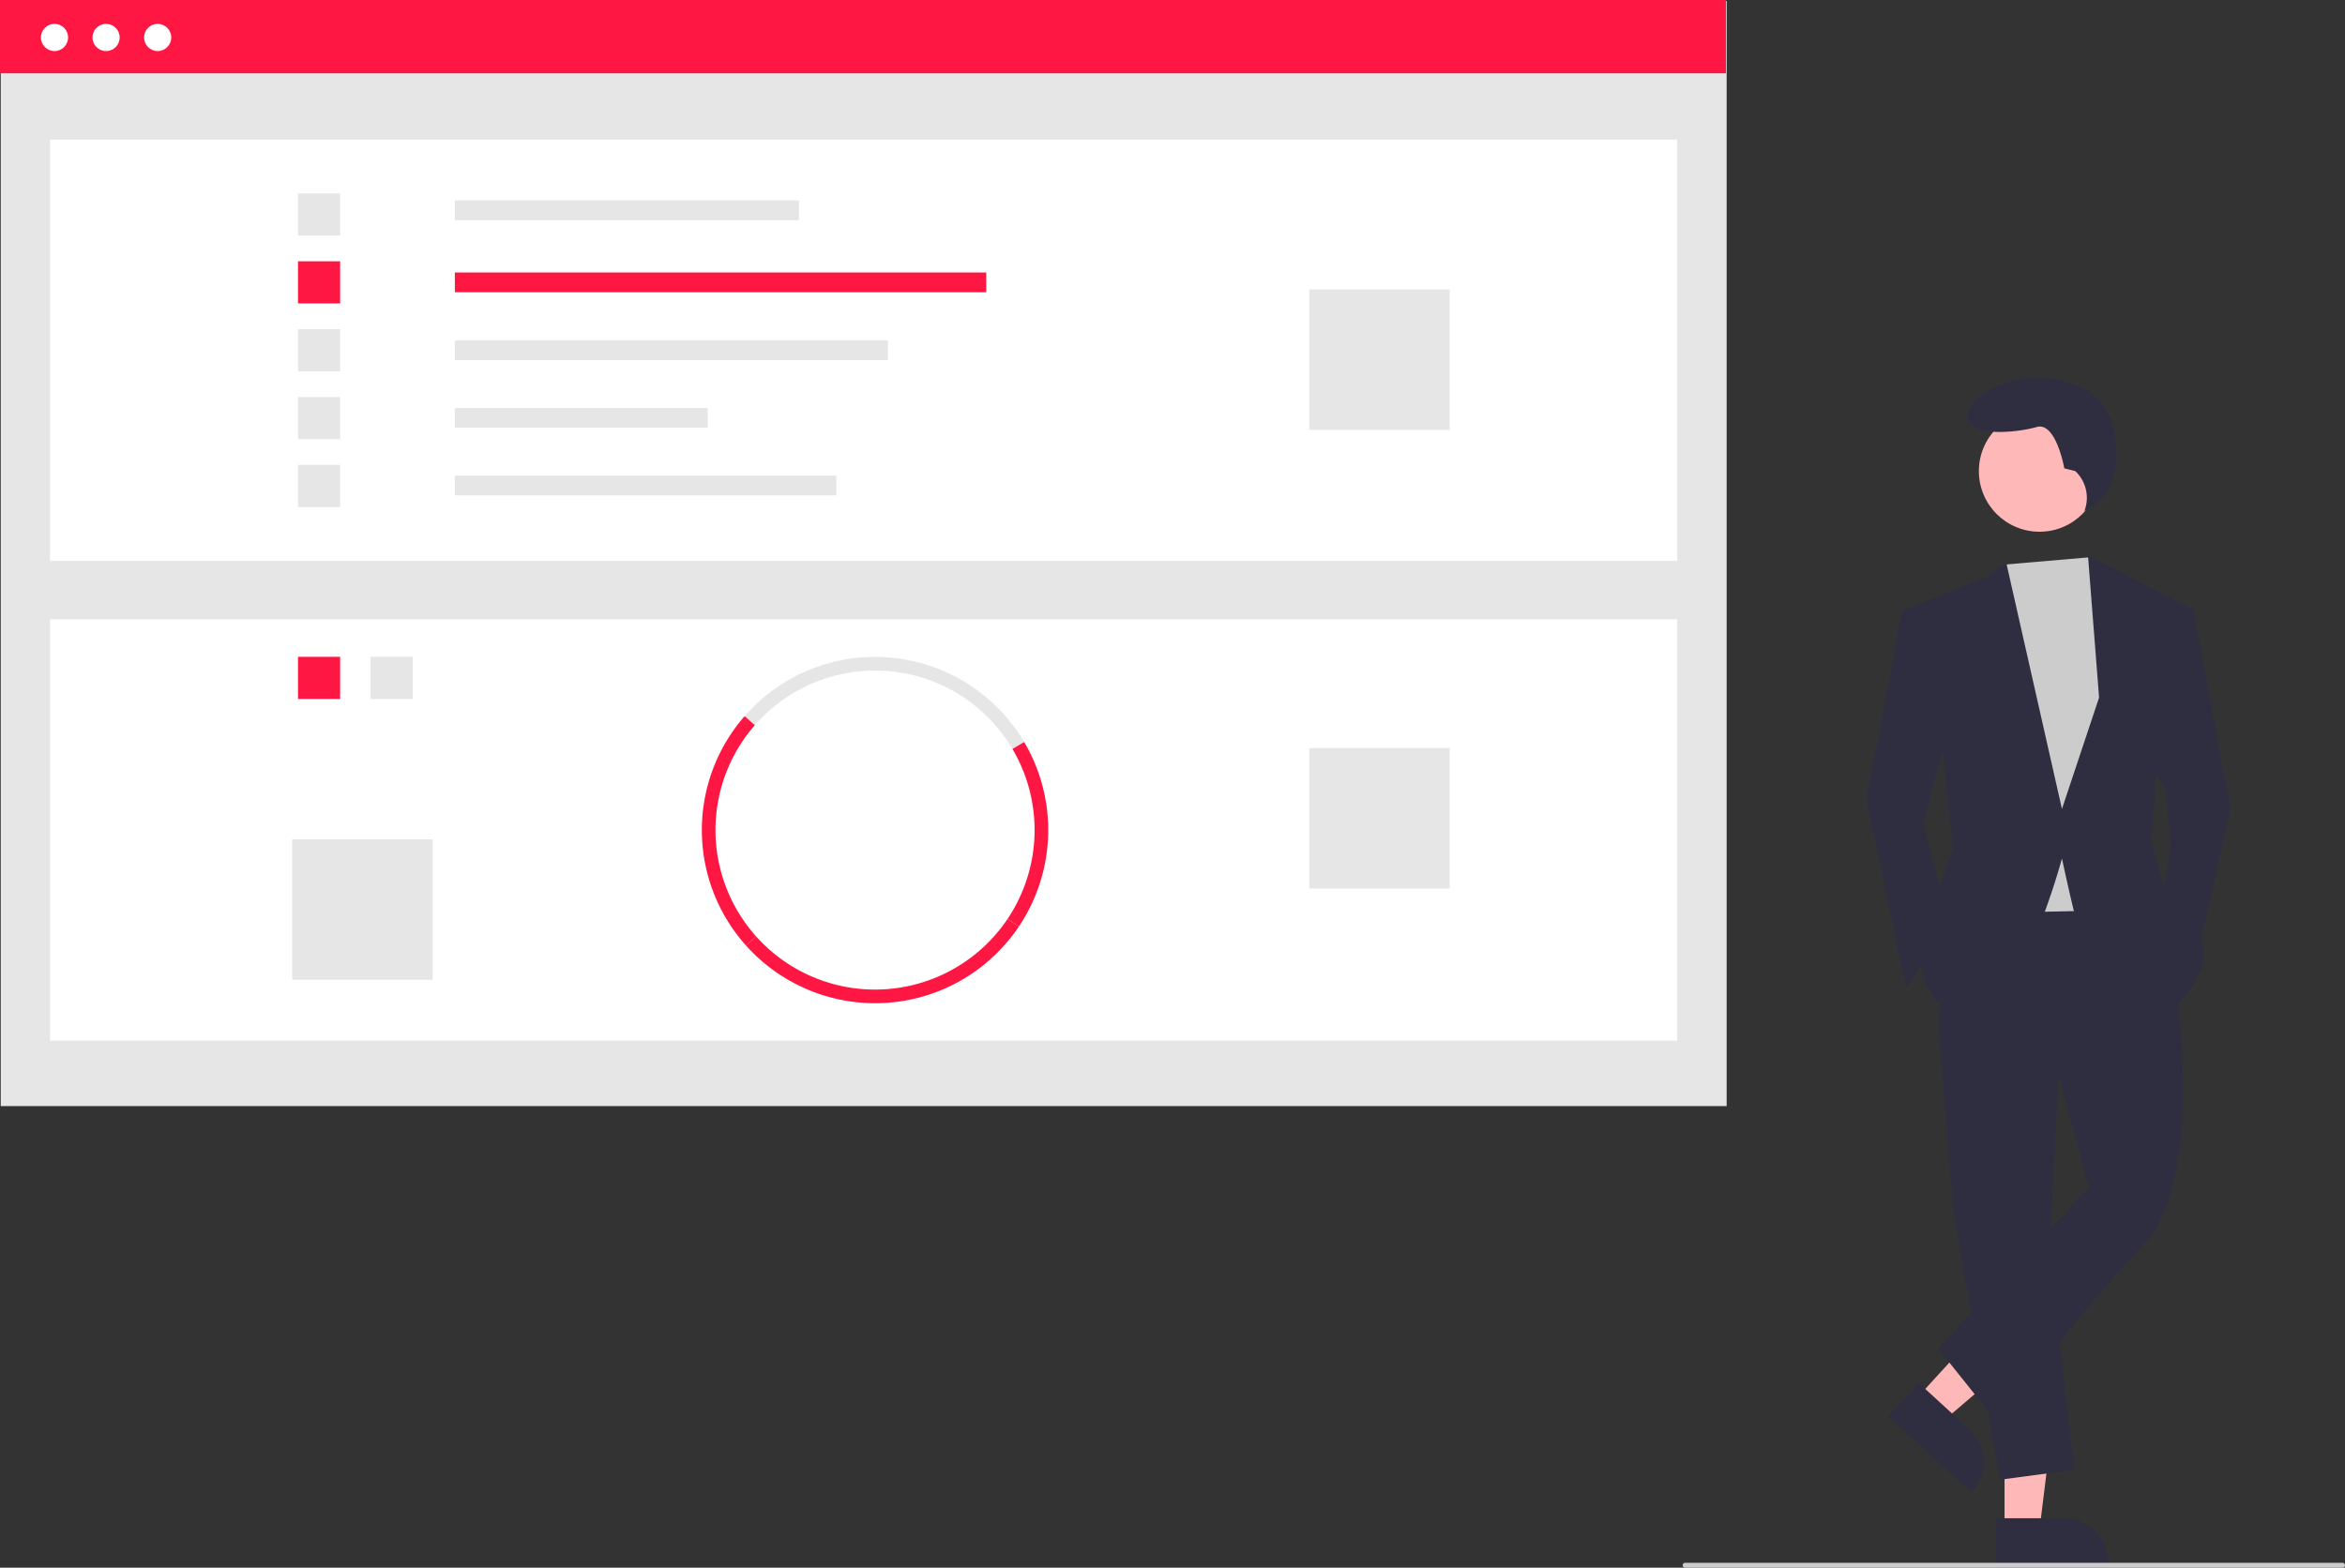
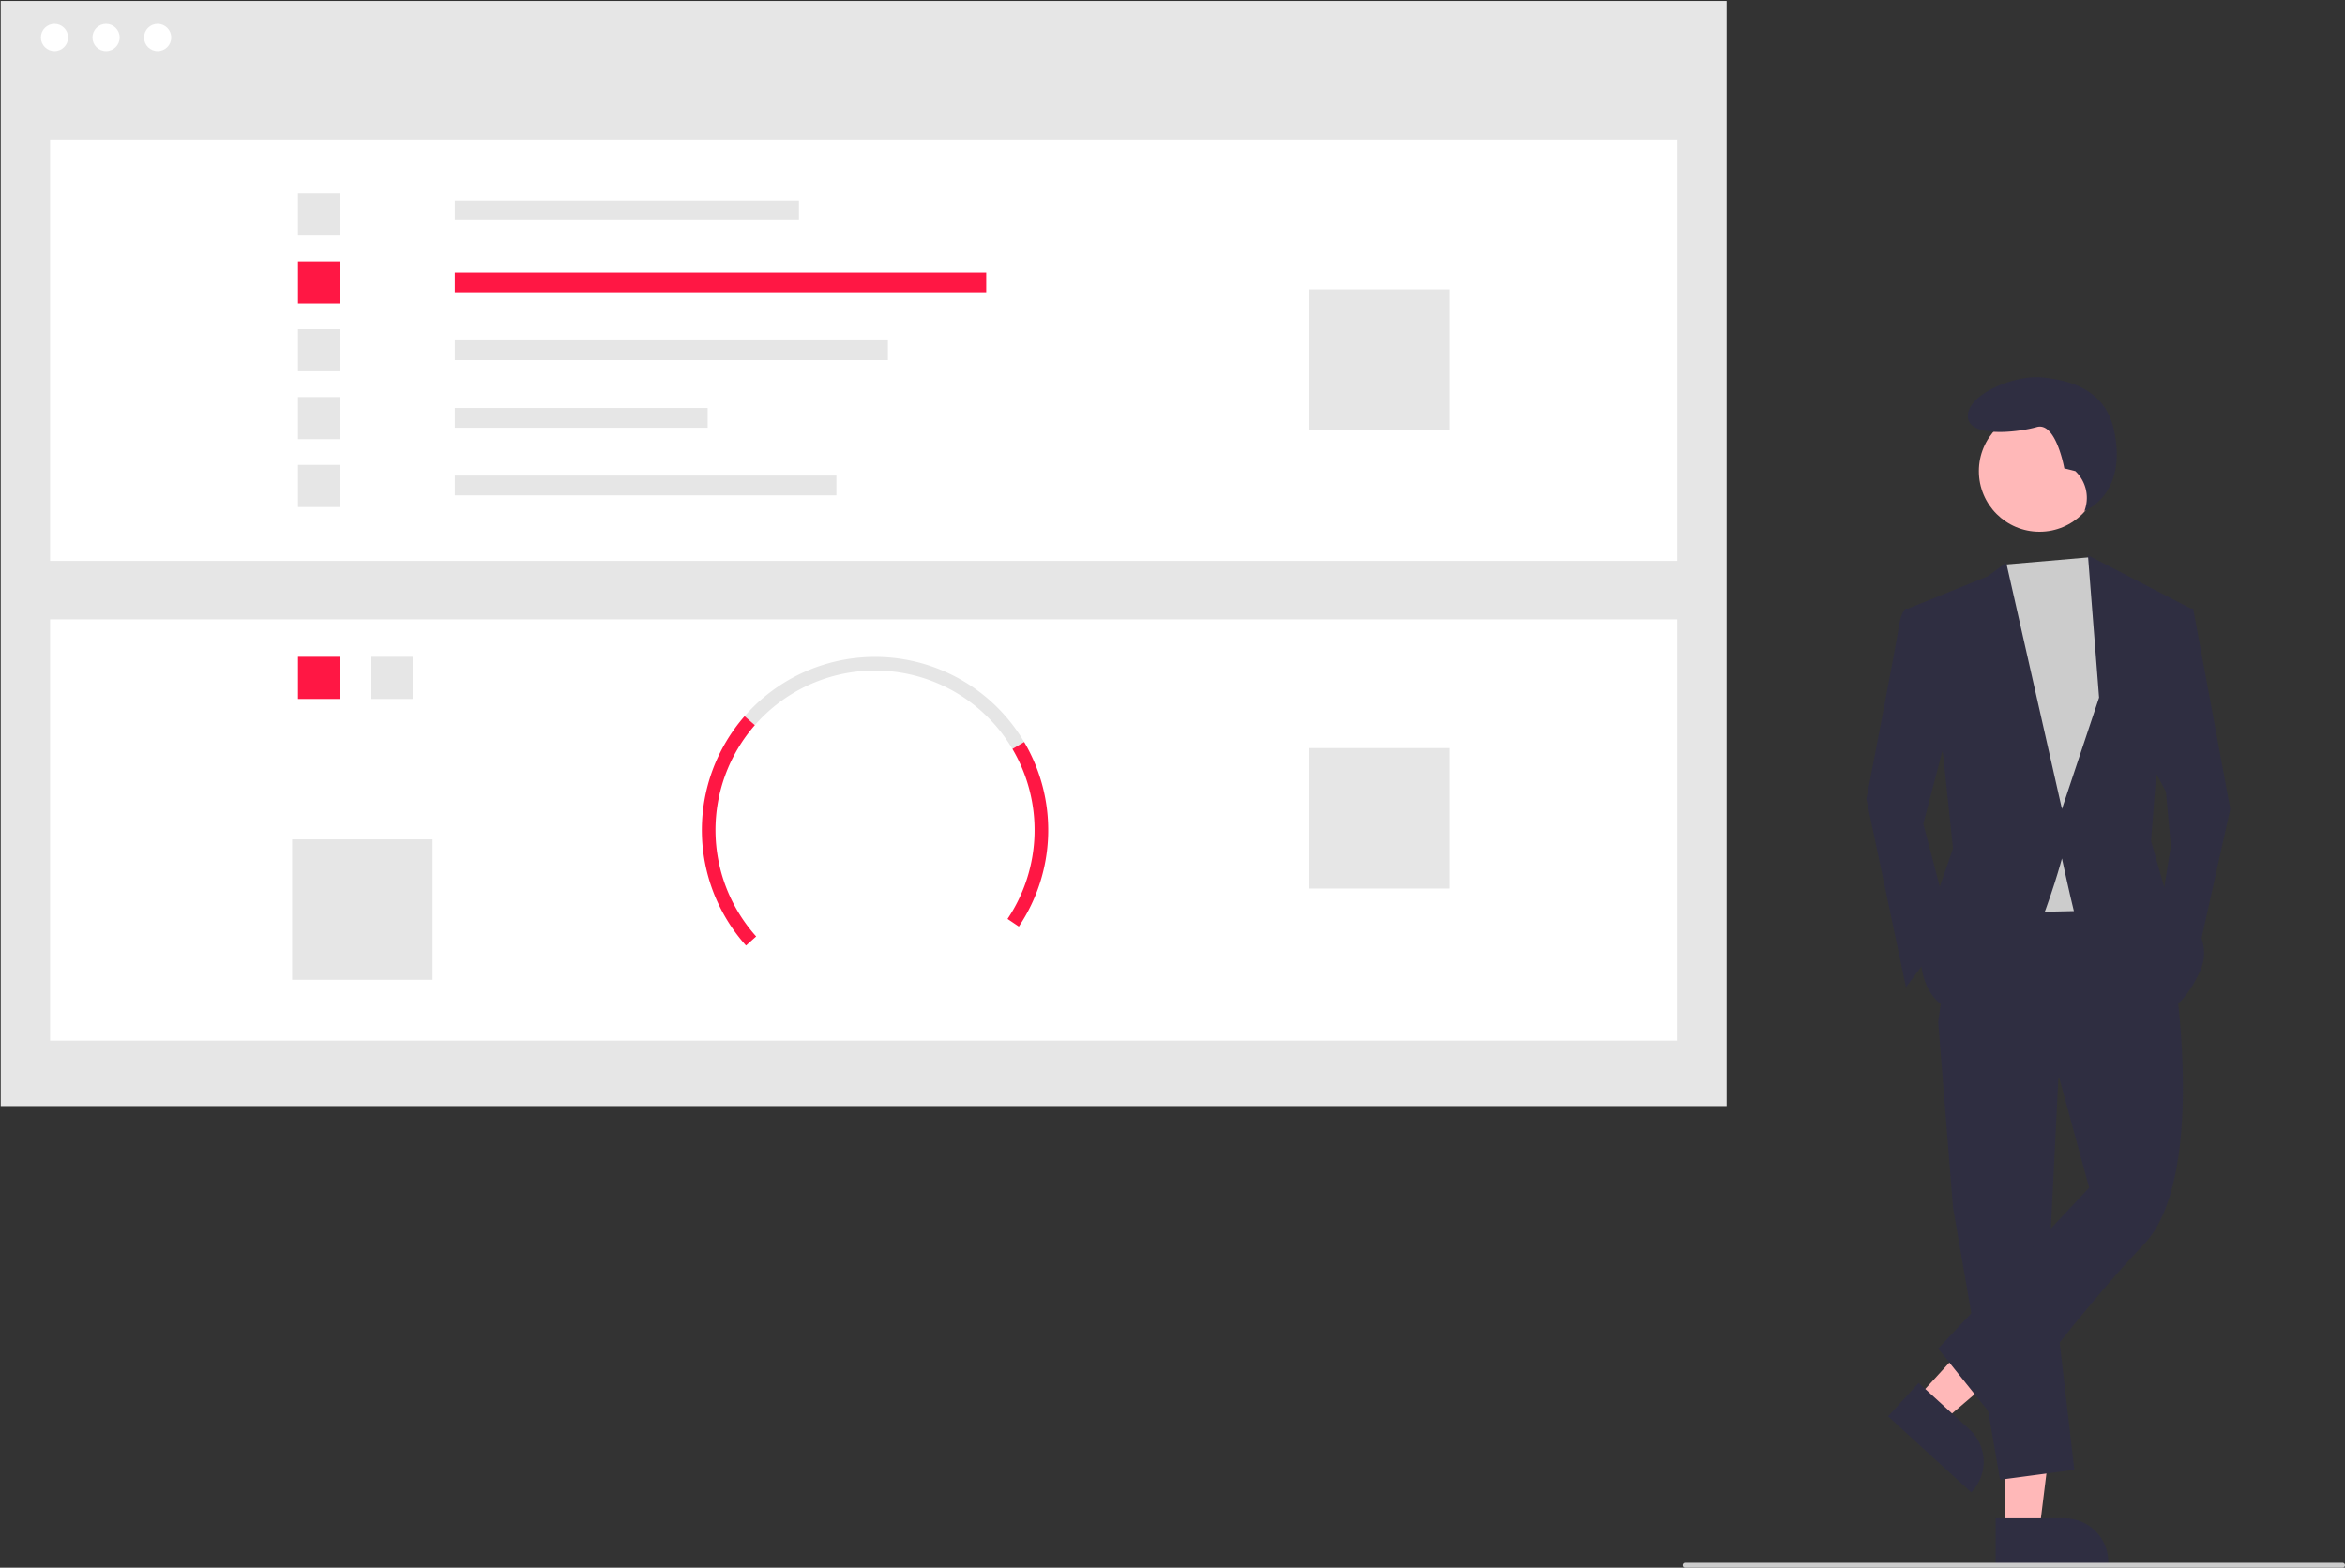
<svg xmlns="http://www.w3.org/2000/svg" height="639.224" width="955.953">
  <rect width="100%" height="100%" fill="#333333" stroke="none" />
  <path d="M.3.399h703.576V451H.3z" fill="#e6e6e6" />
  <path d="M20.419 56.915h663.339v171.773H20.419z" fill="#fff" />
  <path d="M185.418 81.727h140.281v8.053H185.418z" fill="#e6e6e6" />
  <path d="M185.418 111.101h216.625v8.053H185.418z" fill="#ff1744" />
  <path d="M185.418 138.776h176.544v8.053H185.418zm0 27.57h103.064v8.053H185.418zm0 27.57h155.55v8.053h-155.55zM121.481 78.864h17.177v17.177h-17.177z" fill="#e6e6e6" />
  <path d="M121.481 106.539h17.177v17.177h-17.177z" fill="#ff1744" />
  <path d="M121.481 134.213h17.177v17.177h-17.177zm0 27.675h17.177v17.177h-17.177zm0 27.674h17.177v17.177h-17.177zm412.255-71.572h57.258v57.258h-57.258z" fill="#e6e6e6" />
  <path d="M20.419 252.546h663.339v171.773H20.419z" fill="#fff" />
  <path d="M151.064 267.812h17.177v17.177h-17.177z" fill="#e6e6e6" />
  <path d="M121.481 267.812h17.177v17.177h-17.177z" fill="#ff1744" />
  <path fill="#e6e6e6" d="M412.724 305.375a65.046 65.046 0 0 0-105.003-9.7l-4.186-3.657a70.594 70.594 0 0 1 113.973 10.526Z" />
  <path fill="#ff1744" d="m415.344 377.794-4.614-3.102a65.078 65.078 0 0 0 1.994-69.317l4.784-2.831a70.637 70.637 0 0 1-2.164 75.25Zm-111.23 7.745a70.59 70.59 0 0 1-.58-93.521l4.187 3.657a65.03 65.03 0 0 0 .534 86.155Z" />
-   <path fill="#ff1744" d="M356.714 409.052a70.709 70.709 0 0 1-52.6-23.513l4.14-3.71a65.043 65.043 0 0 0 102.476-7.137l4.614 3.102a70.554 70.554 0 0 1-58.63 31.258Z" />
  <path d="M533.736 305.032h57.258v57.258h-57.258zm-414.641 37.217h57.258v57.258h-57.258z" fill="#e6e6e6" />
-   <path d="M0 0h703.576v29.89H0z" fill="#ff1744" />
  <circle fill="#fff" r="5.54" cy="15.282" cx="22.212" />
  <circle fill="#fff" r="5.54" cy="15.282" cx="43.241" />
  <circle fill="#fff" r="5.54" cy="15.282" cx="64.269" />
  <path d="M817.168 623.704h14.243l6.777-54.94-21.023.001.003 54.939z" fill="#ffb8b8" />
  <path fill="#2f2e41" d="m813.535 619.054 28.05-.001h.002a17.877 17.877 0 0 1 17.876 17.876v.58l-45.928.002Z" />
  <path d="m781.694 569.766 10.511 9.613 42.079-35.968-15.513-14.187-37.077 40.542z" fill="#ffb8b8" />
  <path fill="#2f2e41" d="m782.152 563.883 20.7 18.93a17.877 17.877 0 0 1 1.127 25.256l-.392.429-33.892-30.995Zm57.403-133.111-4.037 80.739 10.093 87.805-30.278 4.037-19.175-111.017-6.056-75.694 49.453 14.13z" />
  <path fill="#2f2e41" d="M886.99 401.504s12.11 79.73-13.12 105.97-59.546 72.666-59.546 72.666l-24.222-30.277 61.564-65.601-12.11-44.407-49.454-23.213 8.074-55.508 72.666-1.01Z" />
  <circle fill="#ffb8b8" r="24.717" cy="192.095" cx="831.415" />
  <path d="m851.917 227.224 3.786 5.736 10.093 28.259-8.074 110.007-47.435 1.01-6.055-126.156 12.685-15.856 35-3z" fill="#ccc" />
  <path fill="#2f2e41" d="m785.056 249.108-8.074-1.01s-2.018 1.01-3.028 8.075-13.12 69.637-13.12 69.637l16.148 76.703 18.166-24.222-11.101-42.388 11.102-42.388Zm102.943-1.009h6.055l15.139 81.748-14.129 63.583-14.13-23.213 4.037-25.231-2.018-22.203-7.065-13.121 12.111-61.563zm-41.978-56.004-4.494-1.124s-3.37-19.1-11.235-16.853-28.088 4.494-28.088-4.494 19.1-16.853 30.335-15.73 25.584 4.852 29.212 21.348c5.814 26.444-11.997 33.123-11.997 33.123l.296-.963a14.996 14.996 0 0 0-4.029-15.307Z" />
  <path fill="#2f2e41" d="m777.991 248.099 32.296-13.12 7.57-5.551 22.708 100.42 15.138-45.417-4.541-58.031 41.883 21.699-14.13 68.628-2.018 26.24 6.056 21.195s21.194 15.138 14.13 31.286-15.14 17.157-15.14 17.157-34.314-32.295-36.332-40.37-5.046-22.203-5.046-22.203-17.158 64.592-37.342 63.583-20.185-22.204-20.185-22.204l5.046-22.203 8.074-23.213-4.037-38.351Z" />
  <path fill="#ccc" d="M954.953 639.224h-268a1 1 0 0 1 0-2h268a1 1 0 0 1 0 2Z" />
</svg>